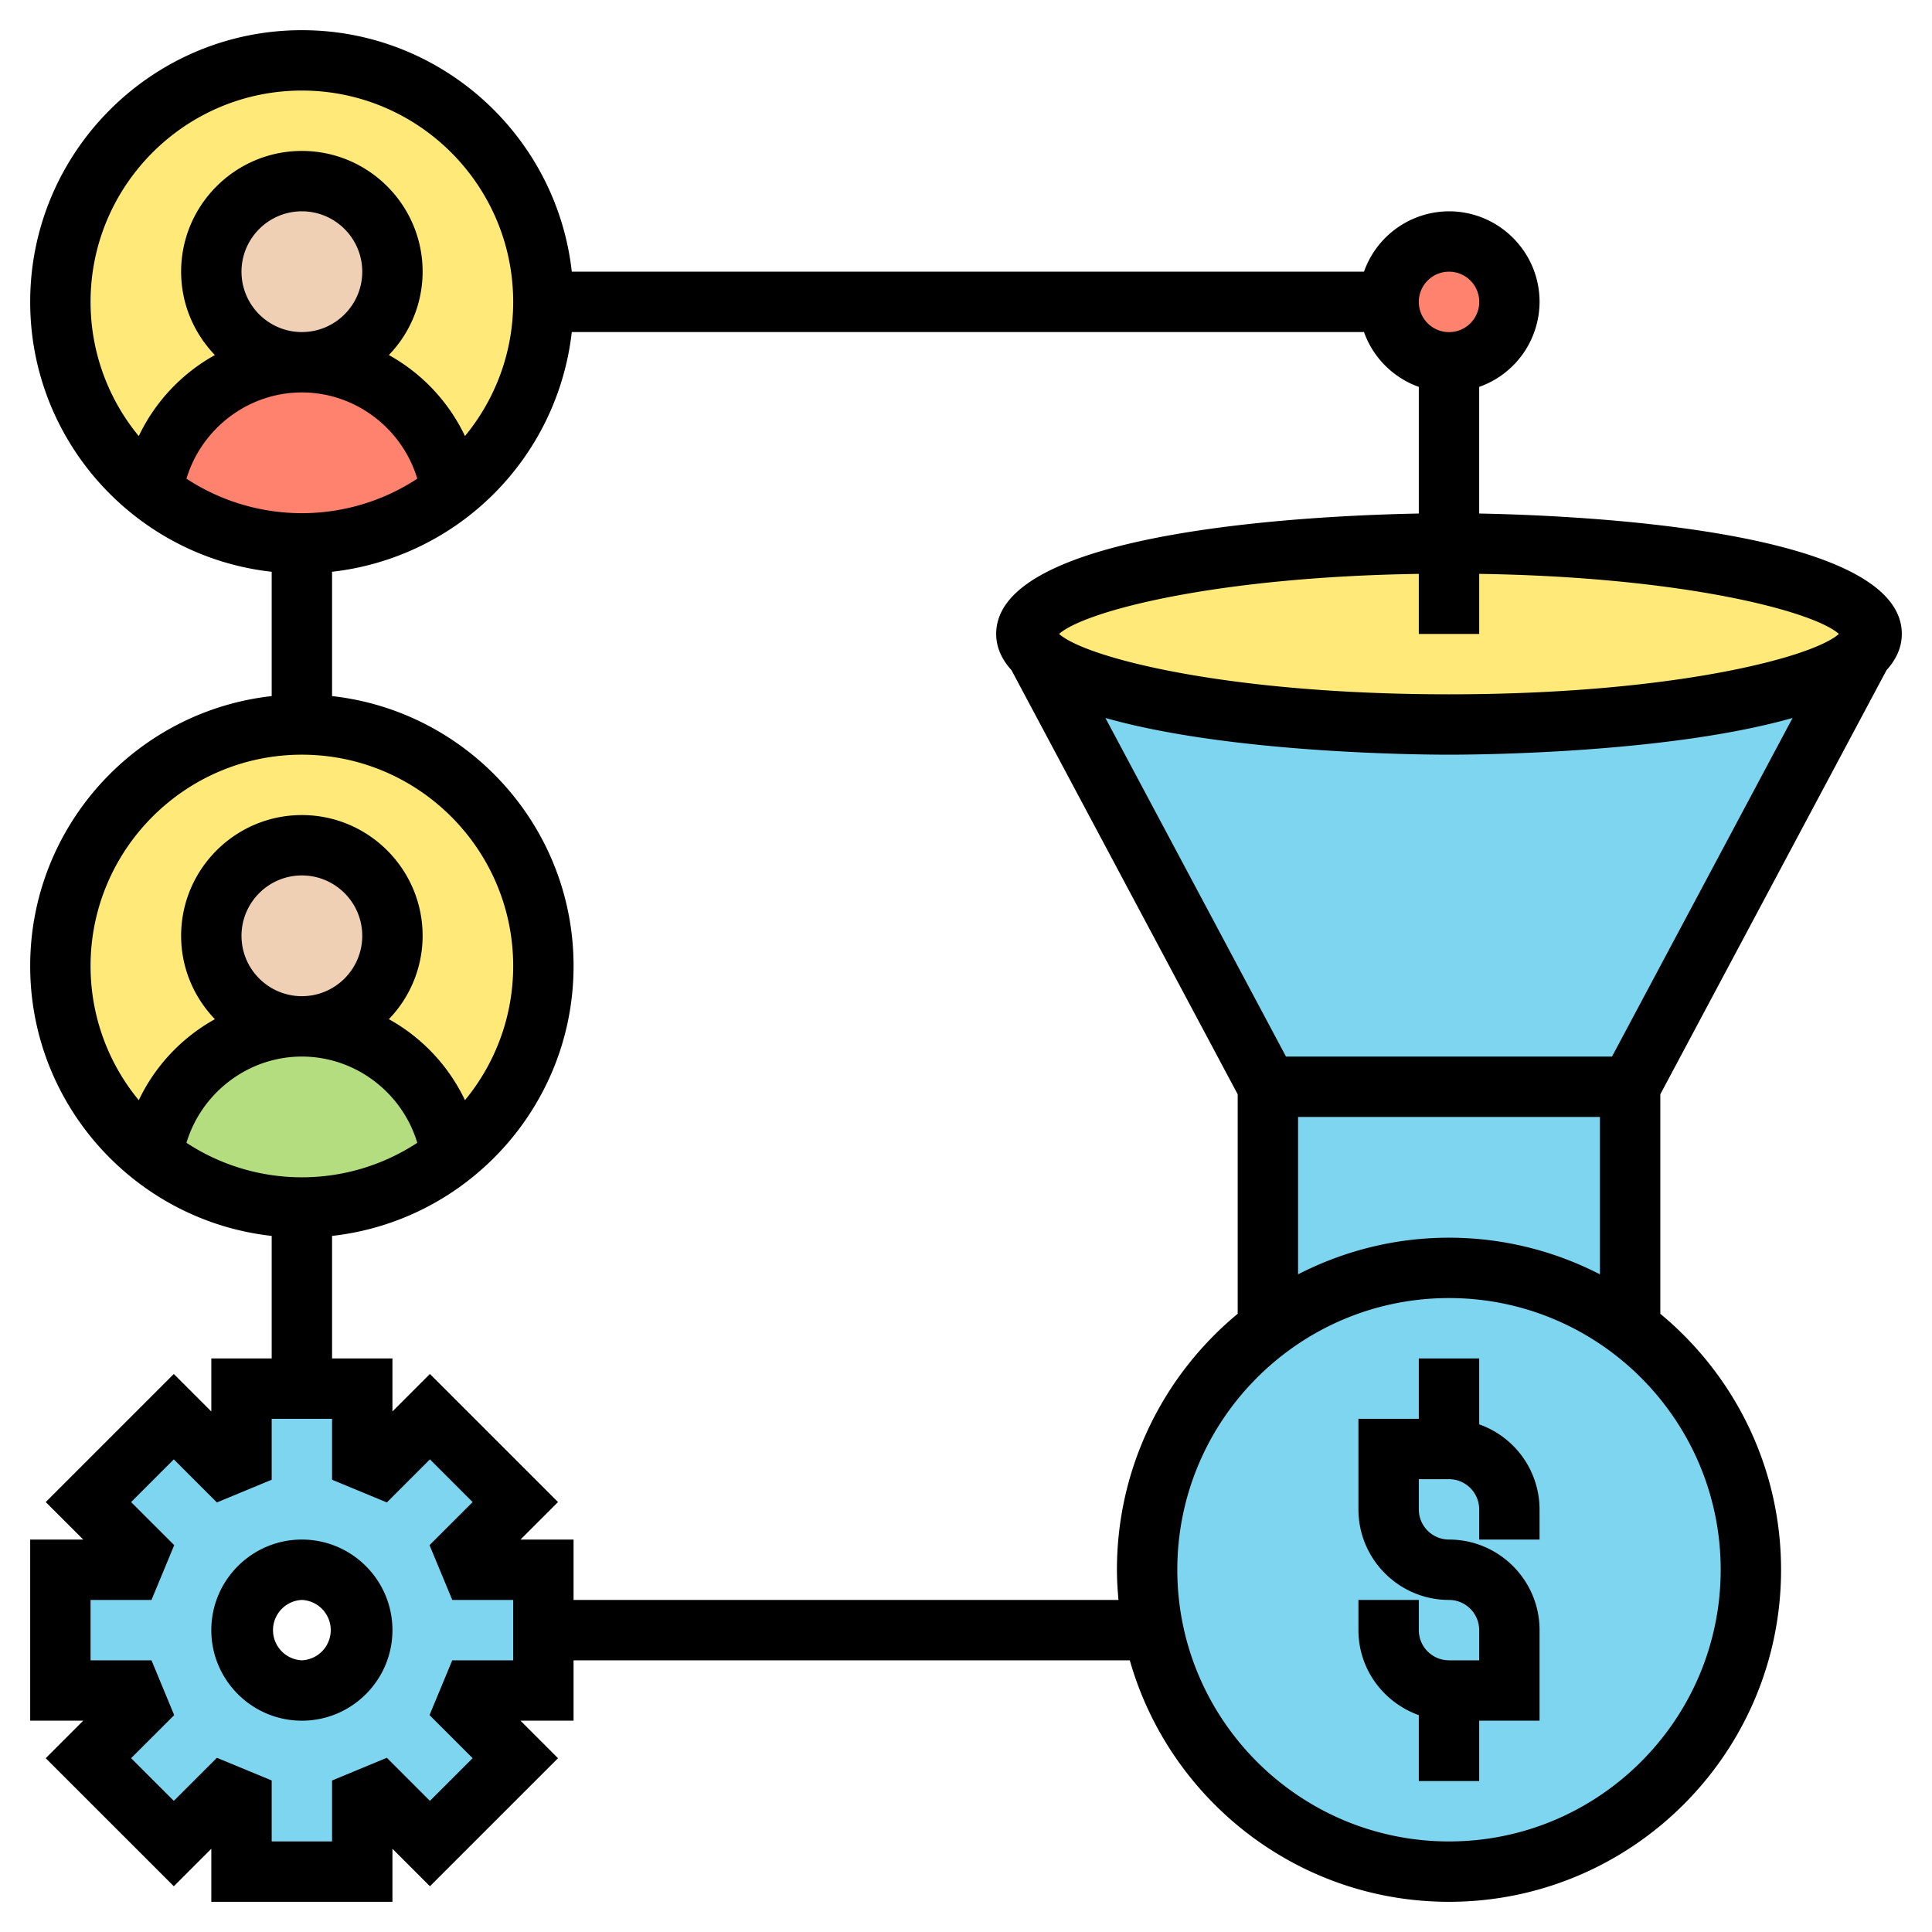
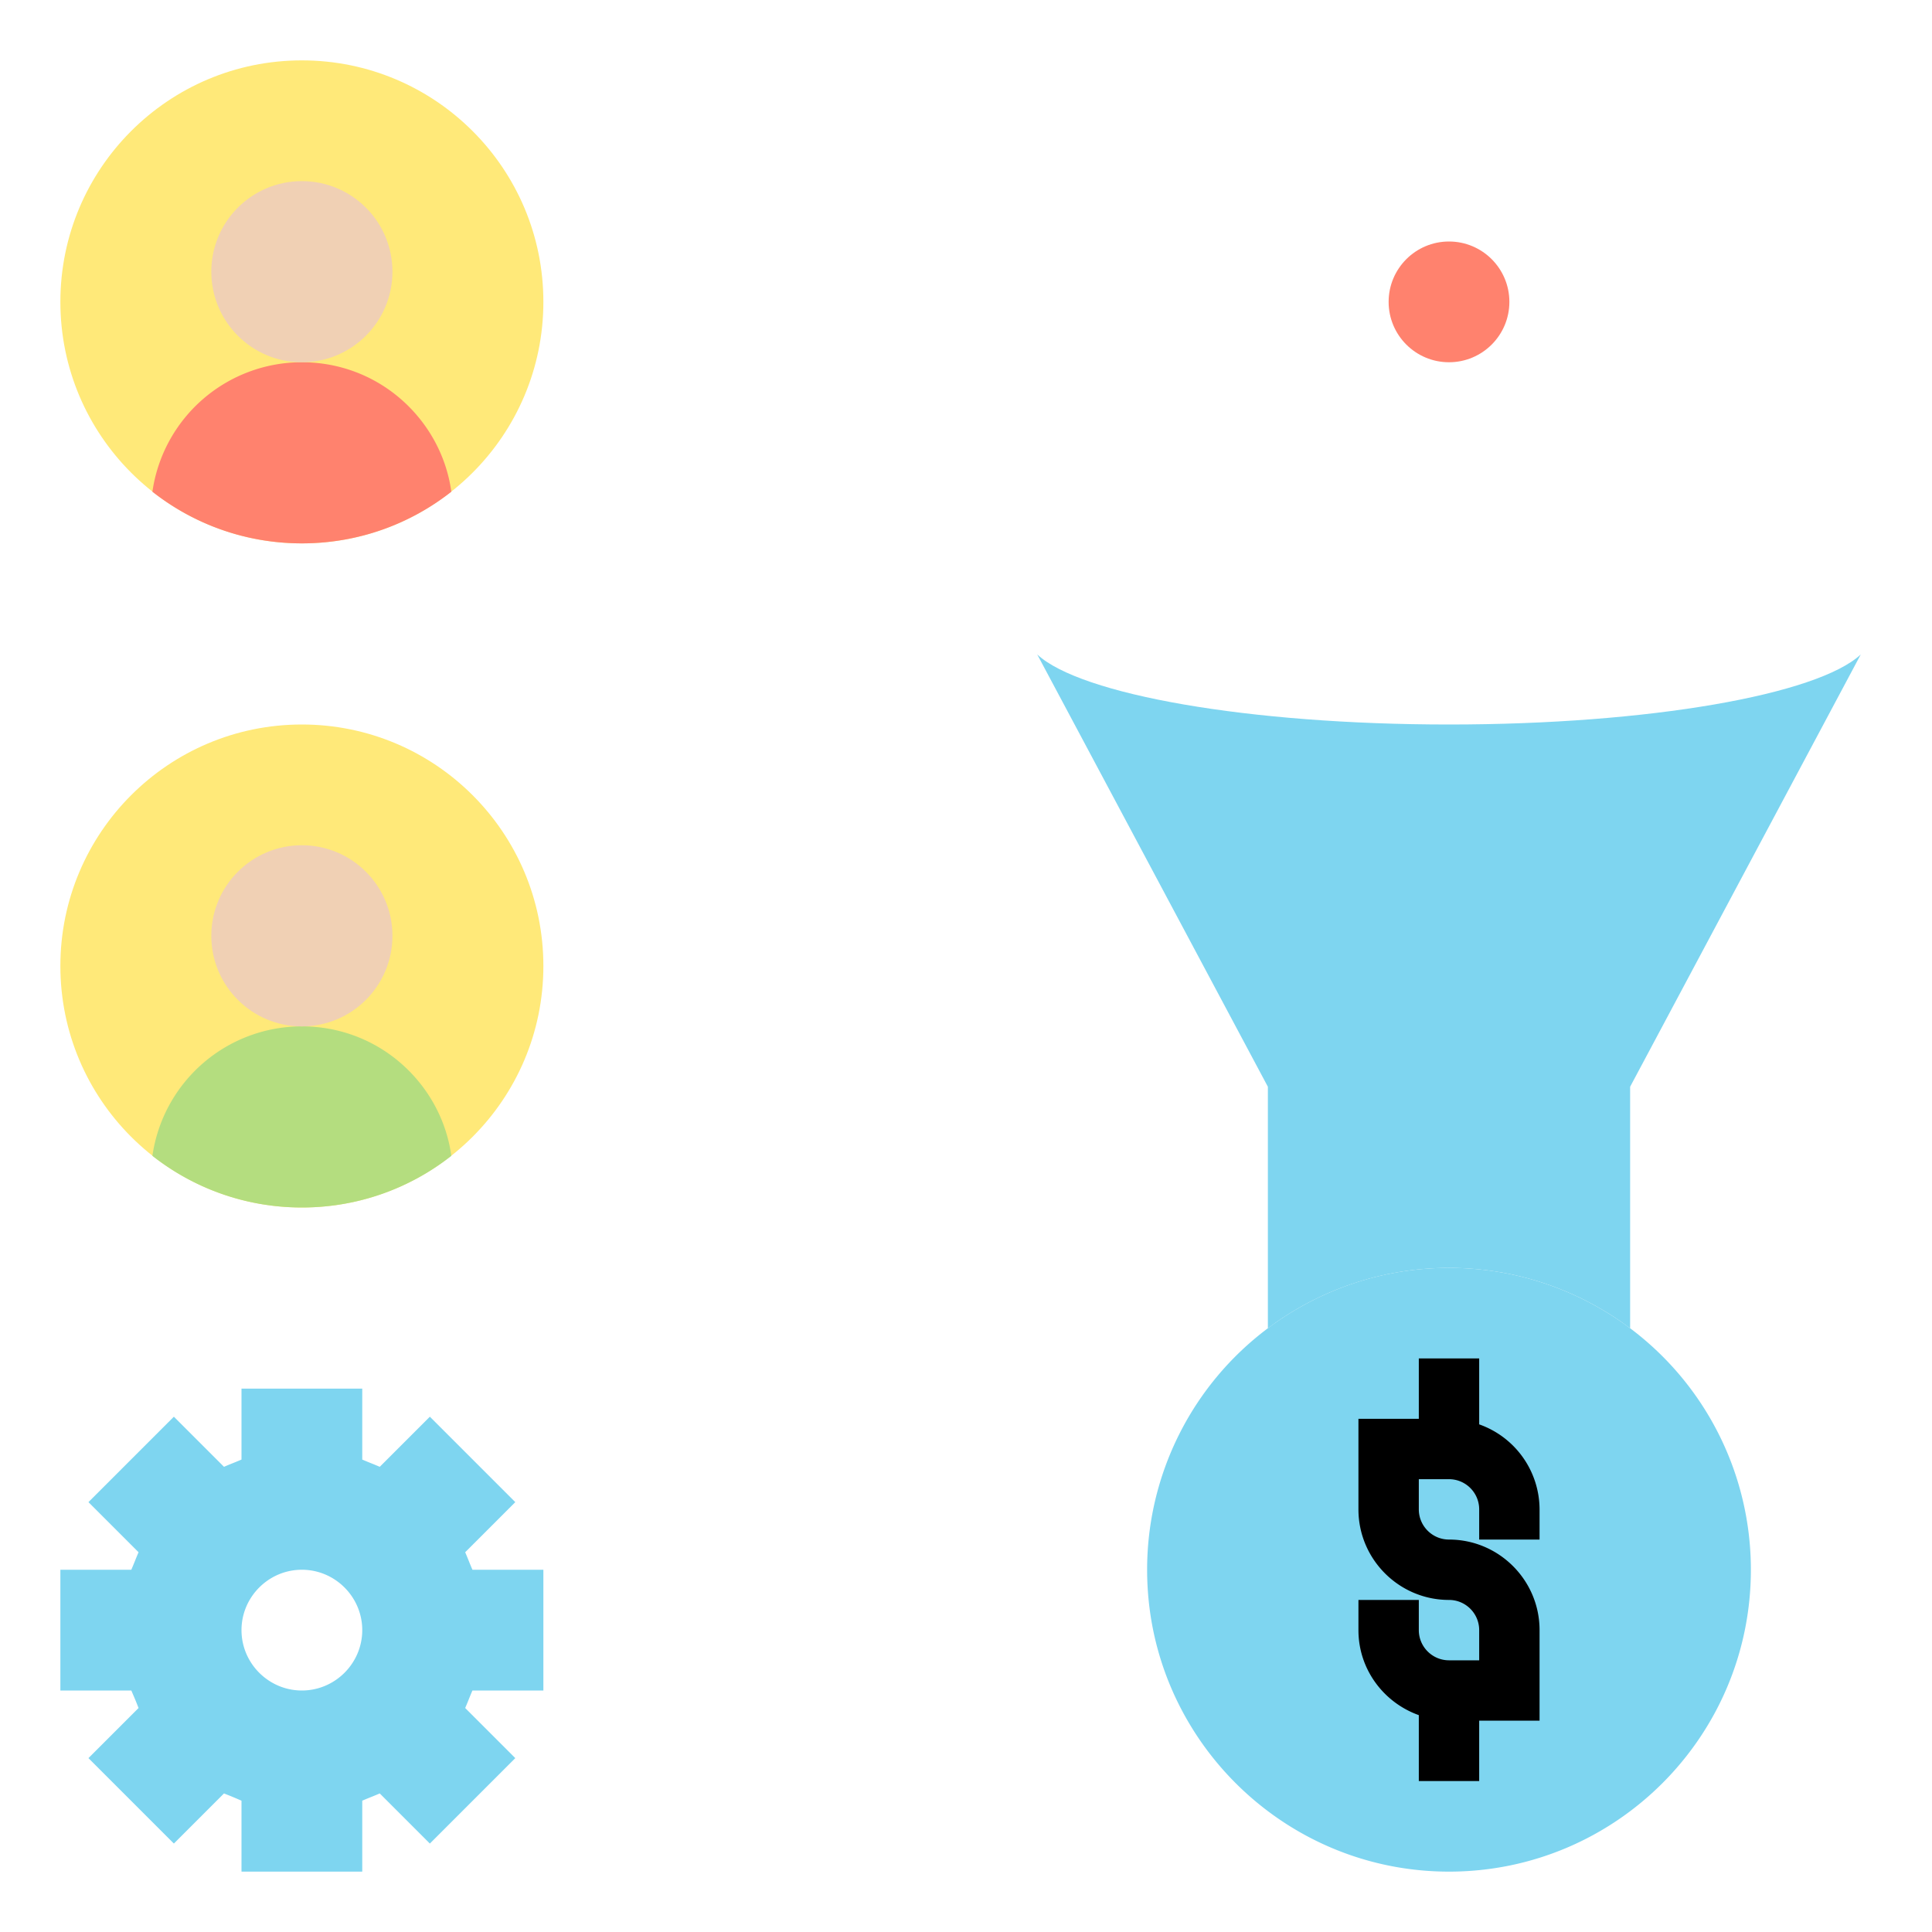
<svg xmlns="http://www.w3.org/2000/svg" viewBox="0 0 64 64" xml:space="preserve" enable-background="new 0 0 64 64">
  <circle cx="10" cy="32" r="8" fill="#ffe979" class="fill-e6e9ed" />
  <circle cx="10" cy="10" r="8" fill="#ffe979" class="fill-e6e9ed" />
  <path d="M14.95 16.28v.01C13.59 17.36 11.87 18 10 18s-3.59-.64-4.95-1.71v-.01A5 5 0 0 1 10 12c1.26 0 2.41.46 3.29 1.23.88.77 1.49 1.84 1.66 3.05z" fill="#ff826e" class="fill-ff826e" />
  <path d="M14.95 38.28v.01C13.59 39.36 11.87 40 10 40s-3.59-.64-4.95-1.71v-.01A5 5 0 0 1 10 34c1.26 0 2.41.46 3.29 1.23s1.49 1.84 1.66 3.05z" fill="#b4dd7f" class="fill-b4dd7f" />
  <path d="M61.64 21.68 54 36H42l-7.64-14.32C35.79 23.01 41.36 24 48 24s12.21-.99 13.64-2.32zM54 36v8c-1.67-1.25-3.75-2-6-2s-4.33.75-6 2v-8h12z" fill="#7ed5f0" class="fill-cf9e76" />
-   <path d="M48 18c7.73 0 14 1.34 14 3 0 .23-.12.46-.36.68C60.21 23.01 54.64 24 48 24s-12.21-.99-13.64-2.32c-.24-.22-.36-.45-.36-.68 0-1.66 6.27-3 14-3z" fill="#ffe979" class="fill-ecc19c" />
  <circle cx="48" cy="10" r="2" fill="#ff826e" class="fill-ff826e" />
  <path d="M54 44a9.99 9.99 0 0 1 4 8c0 5.52-4.48 10-10 10-4.83 0-8.87-3.44-9.8-8-.13-.64-.2-1.31-.2-2a9.99 9.99 0 0 1 4-8c1.67-1.25 3.75-2 6-2s4.33.75 6 2zM18 54v2h-2.35c-.12.28-.12.3-.24.58l1.66 1.66-2.83 2.83-1.66-1.66c-.28.12-.3.12-.58.24V62H8v-2.35c-.28-.12-.3-.13-.58-.24l-1.66 1.66-2.83-2.83 1.66-1.66c-.11-.28-.12-.3-.24-.58H2v-4h2.35c.12-.28.12-.3.24-.58l-1.66-1.66 2.83-2.83 1.66 1.66c.28-.12.3-.12.58-.24V46h4v2.35c.28.12.3.12.58.24l1.66-1.66 2.83 2.83-1.66 1.66c.12.28.12.3.24.58H18v2zm-6 0c0-1.1-.9-2-2-2s-2 .9-2 2 .9 2 2 2 2-.9 2-2z" fill="#7ed5f0" class="fill-fcd770" />
  <circle cx="10" cy="31" r="3" fill="#f0d0b4" class="fill-f0d0b4" />
  <circle cx="10" cy="9" r="3" fill="#f0d0b4" class="fill-f0d0b4" />
  <path d="M49 47.184V45h-2v2h-2v3c0 1.654 1.346 3 3 3 .552 0 1 .449 1 1v1h-1c-.552 0-1-.449-1-1v-1h-2v1c0 1.302.839 2.402 2 2.816V59h2v-2h2v-3c0-1.654-1.346-3-3-3-.552 0-1-.449-1-1v-1h1c.552 0 1 .449 1 1v1h2v-1a2.996 2.996 0 0 0-2-2.816z" fill="#000000" class="fill-000000" />
-   <path d="M55 43.521V36.25l7.494-14.051c.32-.354.506-.75.506-1.199 0-3.431-10.479-3.921-14-3.989v-4.195A2.996 2.996 0 0 0 51 10c0-1.654-1.346-3-3-3a2.996 2.996 0 0 0-2.816 2H18.941C18.442 4.507 14.625 1 10 1c-4.963 0-9 4.038-9 9 0 4.624 3.507 8.442 8 8.941v4.118c-4.493.5-8 4.317-8 8.941s3.507 8.442 8 8.941V45H7v1.757l-1.242-1.242-4.243 4.243L2.758 51H1v6h1.757l-1.242 1.243 4.243 4.242L7 61.243V63h6v-1.757l1.242 1.242 4.243-4.242L17.242 57H19v-2h18.426c1.31 4.61 5.549 8 10.574 8 6.065 0 11-4.935 11-11 0-3.408-1.559-6.459-4-8.479zM48 41c-1.801 0-3.498.444-5 1.214V37h10v5.214A10.928 10.928 0 0 0 48 41zm5.4-6H42.6l-5.982-11.217C40.723 24.949 46.982 25 48 25s7.277-.051 11.382-1.217L53.4 35zm7.516-14c-.869.778-5.518 2-12.916 2s-12.047-1.222-12.916-2c.829-.742 5.103-1.886 11.916-1.99V21h2v-1.99c6.813.104 11.087 1.248 11.916 1.99zM48 9a1.001 1.001 0 1 1-1 1c0-.551.448-1 1-1zM3 10c0-3.86 3.141-7 7-7s7 3.14 7 7c0 1.686-.6 3.235-1.597 4.445a6.032 6.032 0 0 0-2.522-2.684A3.974 3.974 0 0 0 14 9c0-2.206-1.794-4-4-4S6 6.794 6 9c0 1.072.429 2.043 1.119 2.762a6.032 6.032 0 0 0-2.522 2.684A6.974 6.974 0 0 1 3 10zm7 7a6.963 6.963 0 0 1-3.823-1.143C6.676 14.196 8.222 13 10 13s3.324 1.196 3.823 2.857A6.963 6.963 0 0 1 10 17zM8 9c0-1.103.897-2 2-2s2 .897 2 2-.897 2-2 2-2-.897-2-2zM3 32c0-3.86 3.141-7 7-7s7 3.14 7 7c0 1.686-.6 3.235-1.597 4.445a6.032 6.032 0 0 0-2.522-2.684A3.974 3.974 0 0 0 14 31c0-2.206-1.794-4-4-4s-4 1.794-4 4c0 1.072.429 2.043 1.119 2.762a6.032 6.032 0 0 0-2.522 2.684A6.974 6.974 0 0 1 3 32zm7 7a6.963 6.963 0 0 1-3.823-1.143C6.676 36.196 8.222 35 10 35s3.324 1.196 3.823 2.857A6.963 6.963 0 0 1 10 39zm-2-8c0-1.103.897-2 2-2s2 .897 2 2-.897 2-2 2-2-.897-2-2zm9 24h-2.018l-.753 1.815 1.428 1.427-1.415 1.414-1.427-1.427-1.815.753V61H9v-2.02l-1.814-.751-1.428 1.427-1.415-1.414 1.427-1.426L5.018 55H3v-2h2.018l.753-1.815-1.428-1.427 1.415-1.415 1.427 1.427L9 49.018V47h2v2.018l1.815.752 1.427-1.427 1.415 1.415-1.428 1.427.753 1.815H17v2zm2-2v-2h-1.758l1.243-1.243-4.243-4.243L13 46.757V45h-2v-4.059c4.493-.5 8-4.317 8-8.941s-3.507-8.442-8-8.941v-4.118A9.012 9.012 0 0 0 18.941 11h26.243A2.997 2.997 0 0 0 47 12.816v4.195c-3.521.068-14 .558-14 3.989 0 .449.186.845.506 1.199L41 36.25v7.271c-2.441 2.019-4 5.07-4 8.479 0 .338.021.67.051 1H19zm29 8c-4.963 0-9-4.038-9-9s4.037-9 9-9 9 4.038 9 9-4.037 9-9 9z" fill="#000000" class="fill-000000" />
-   <path d="M10 51c-1.654 0-3 1.346-3 3s1.346 3 3 3 3-1.346 3-3-1.346-3-3-3zm0 4a1.001 1.001 0 0 1 0-2 1.001 1.001 0 0 1 0 2z" fill="#000000" class="fill-000000" />
</svg>